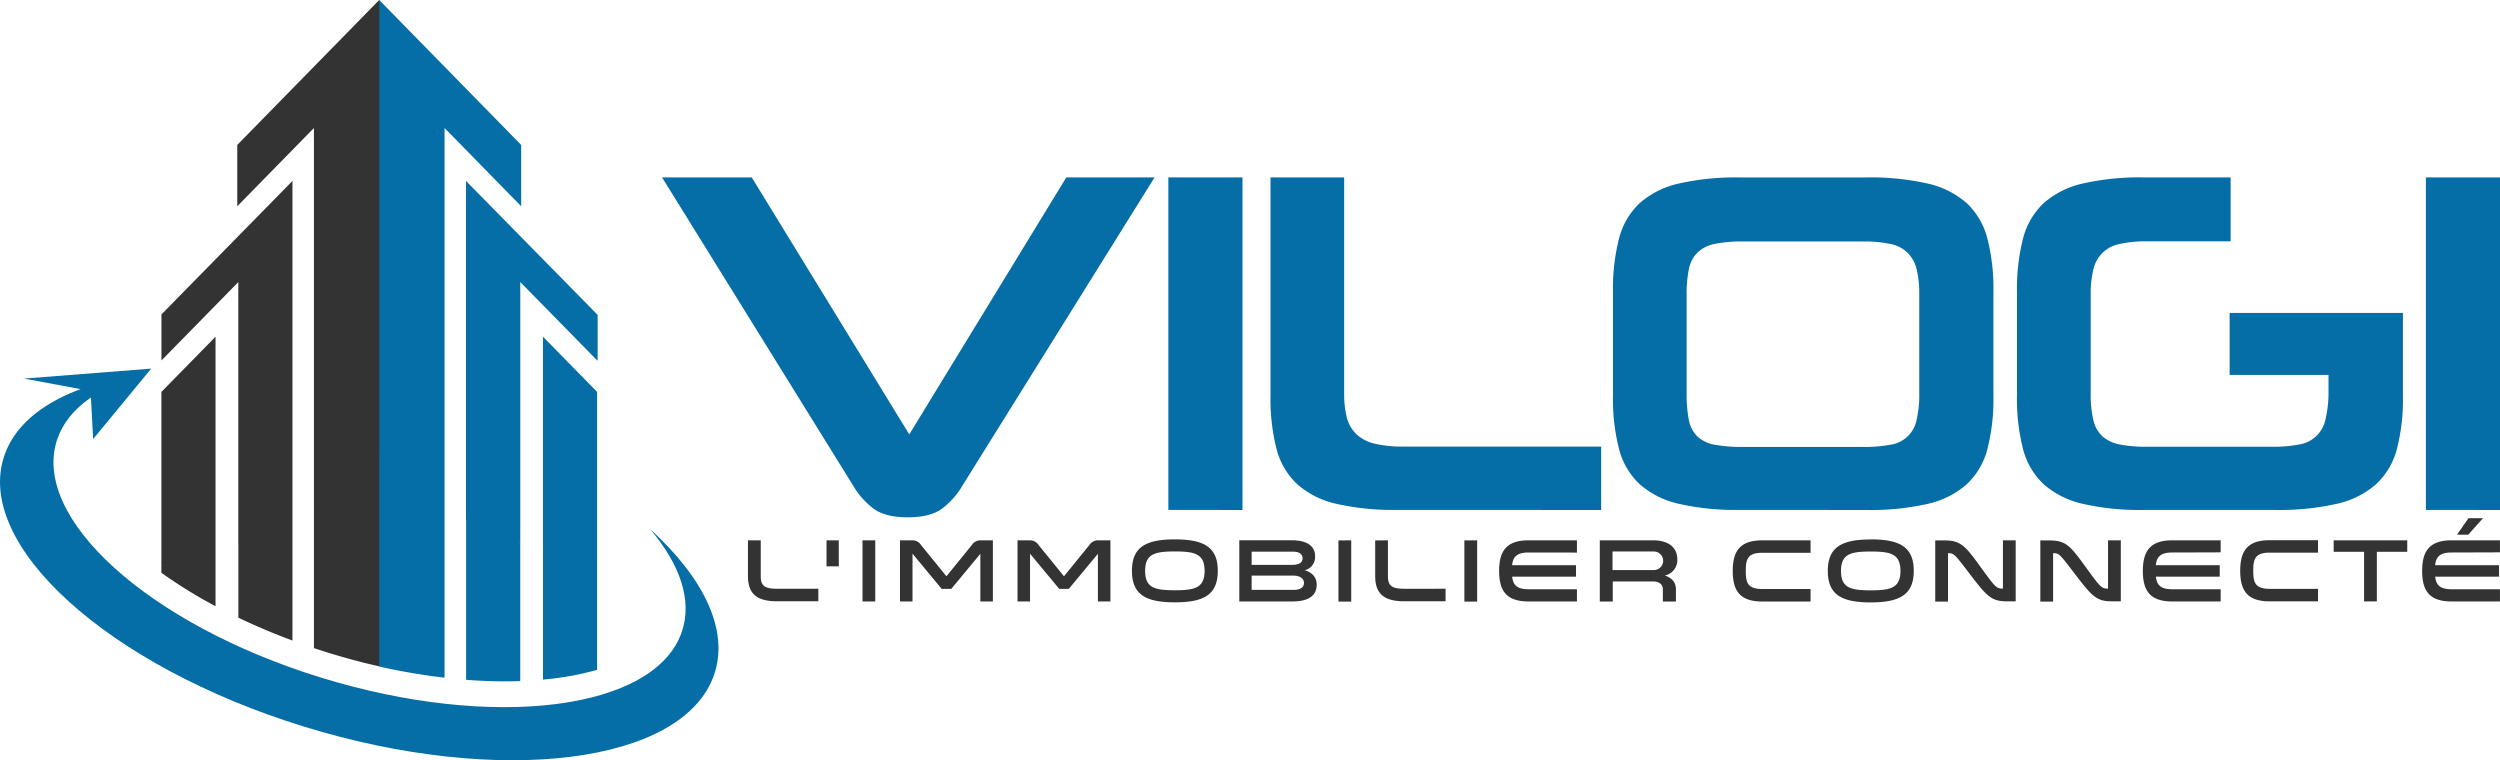
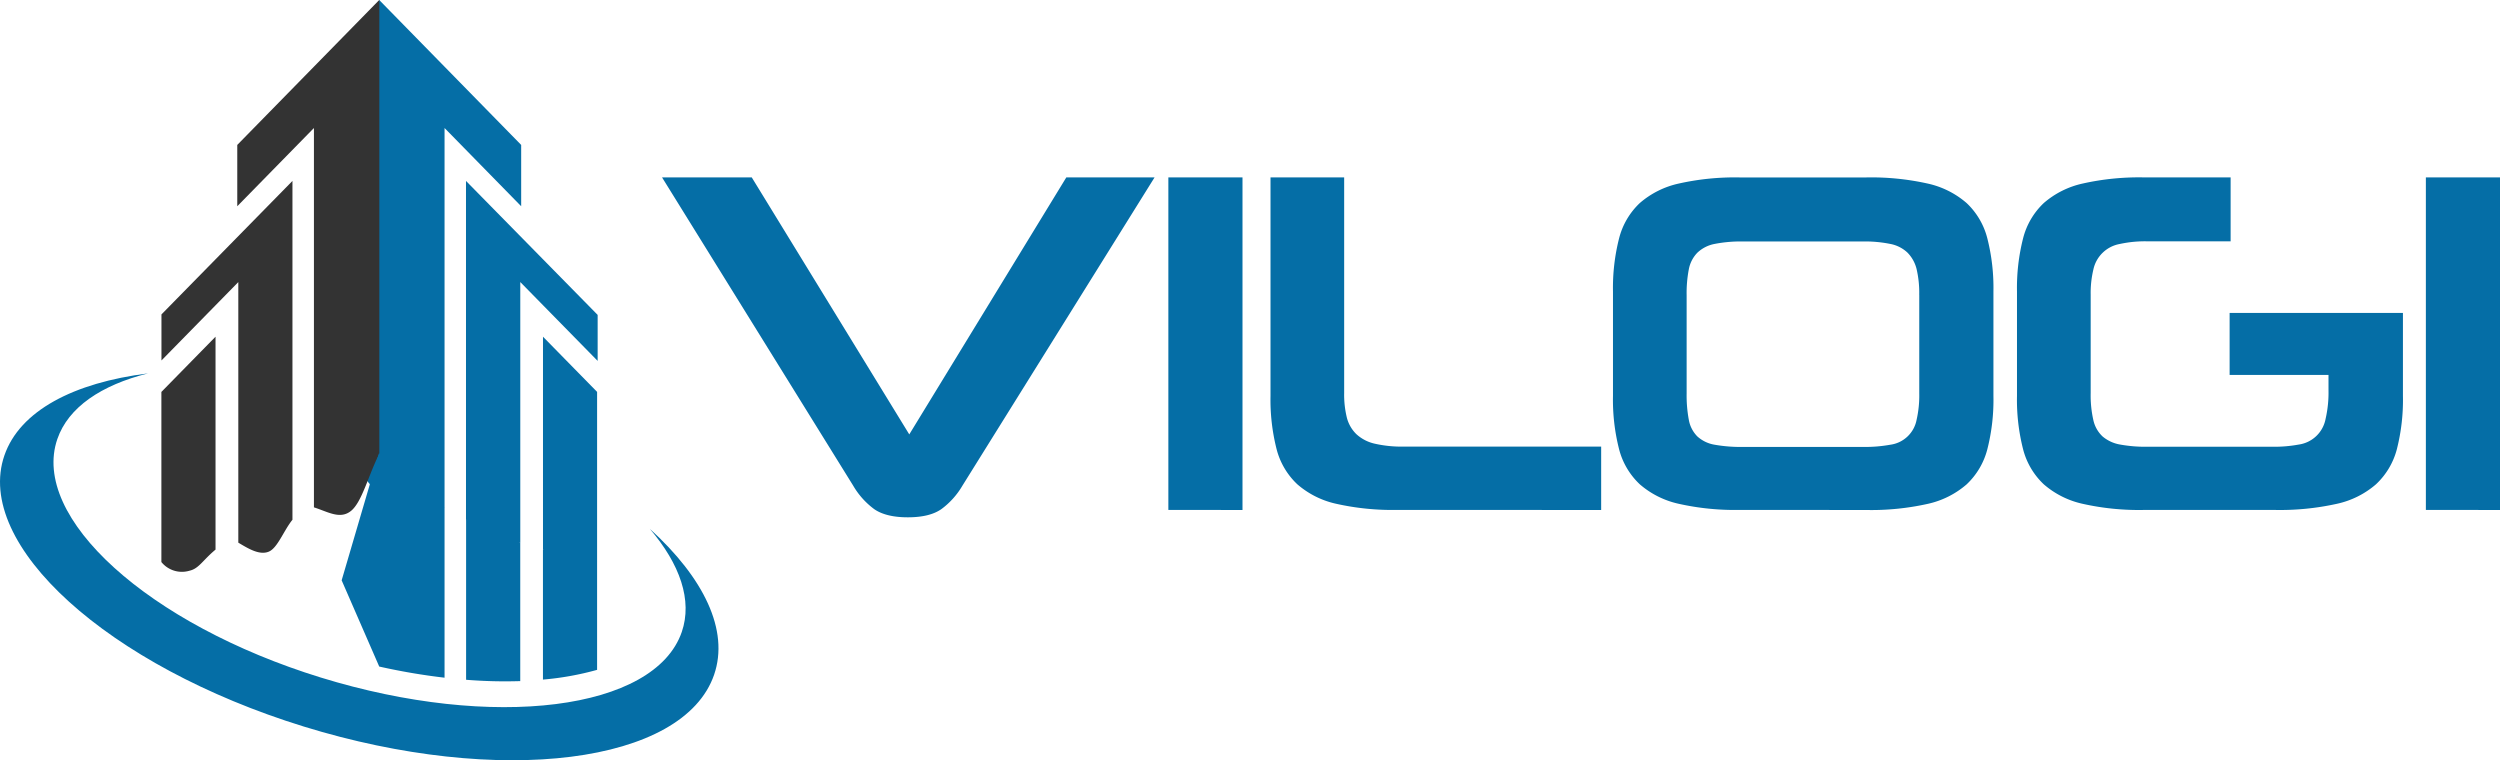
<svg xmlns="http://www.w3.org/2000/svg" viewBox="0 0 672.76 204.58">
  <defs>
    <style>.cls-1{fill:#333;}.cls-1,.cls-2{fill-rule:evenodd;}.cls-2{fill:#056ea6;}</style>
  </defs>
  <title>Vilogi_Syndic-N</title>
  <g id="Layer_8" data-name="Layer 8">
-     <path class="cls-1" d="M201.28,145.4V155c0,4.93,2.5,6.81,7.94,6.81h11v-3.37h-11c-3.46,0-4.5-.75-4.5-3.44V145.4Zm24.44,0h-3.3v7h3.3v-7Zm6.38,0v16.46h3.44V145.4Zm21.24,13.06H256l7.82-9.43v12.82h3.37V145.4h-3.34a2.72,2.72,0,0,0-2.33,1.28l-6.83,8.4-6.83-8.4a2.72,2.72,0,0,0-2.33-1.28h-3.34v16.46h3.37V149l7.82,9.43Zm31.64,0h2.65l7.82-9.43v12.82h3.37V145.4h-3.34a2.72,2.72,0,0,0-2.33,1.28l-6.83,8.4-6.83-8.4a2.72,2.72,0,0,0-2.33-1.28h-3.34v16.46h3.37V149l7.82,9.43Zm31.18-13.31c-7.84,0-11.55,2.09-11.55,8.47s3.7,8.47,11.55,8.47,11.55-2.09,11.55-8.47-3.71-8.47-11.55-8.47Zm0,13.69c-5.39,0-8-.63-8-5.22s2.65-5.22,8-5.22,8,.63,8,5.22-2.65,5.22-8,5.22Zm37.75-9.09c0-1.23-.38-4.36-6.33-4.36H333.5v16.46h14.41c4.55,0,6.42-1.85,6.42-4.45,0-1.88-1-3.29-3.25-3.95a3.6,3.6,0,0,0,2.81-3.7ZM348,154.9c2.26,0,2.91,1.13,2.91,2s-.65,1.83-2.67,1.83H336.82V154.9ZM336.82,152v-3.54H348c1.76,0,2.53.75,2.53,1.81s-.89,1.73-2.77,1.73Zm23.36-6.57v16.46h3.44V145.4Zm9.89,0V155c0,4.93,2.5,6.81,7.94,6.81h11v-3.37H378c-3.46,0-4.5-.75-4.5-3.44V145.4Zm24,0v16.46h3.44V145.4Zm30.29,3.27V145.4h-13c-5.89,0-7.94,2.81-7.94,8.23s2,8.23,7.94,8.23h13v-3.29h-13c-3.22,0-4.19-1.2-4.43-3.39h17.18v-3.08H406.91c.24-2.19,1.2-3.42,4.43-3.42Zm6.14,13.18H434v-5.41h10.78c2.19,0,2.7,1.18,2.7,2.09v3.32H451V158.6c0-1.71-.91-3.05-3-3.73a4.22,4.22,0,0,0,3.37-4.35c0-3.29-2.5-5.12-6.54-5.12H430.51v16.46Zm3.44-8.47v-5h11.12a2.49,2.49,0,1,1,0,5Zm53.29-8h-13c-5.92,0-7.94,2.81-7.94,8.23s2,8.23,7.94,8.23h13v-3.37h-13c-3.95,0-4.43-1.71-4.43-4.86s.48-4.88,4.43-4.88h13V145.4Zm16.19-.24c-7.84,0-11.55,2.09-11.55,8.47s3.71,8.47,11.55,8.47S515,160,515,153.62s-3.71-8.47-11.55-8.47Zm0,13.69c-5.39,0-8-.63-8-5.22s2.65-5.22,8-5.22,8,.63,8,5.22-2.65,5.22-8,5.22Zm20.79-10h0c1.66,0,1.78.26,6,5.77,4.5,5.89,5.73,7.19,9.79,7.19h2.43V145.4H539v13h0c-1.78,0-2.07-.38-6-5.8-4.16-5.75-5.37-7.17-9.79-7.17h-2.43v16.46h3.44v-13Zm28.29,0h0c1.66,0,1.78.26,6,5.77,4.5,5.89,5.73,7.19,9.79,7.19h2.43V145.4h-3.44v13h0c-1.78,0-2.07-.38-6-5.8-4.16-5.75-5.36-7.17-9.79-7.17h-2.43v16.46h3.44v-13Zm45.09-.22V145.4h-13c-5.89,0-7.94,2.81-7.94,8.23s2,8.23,7.94,8.23h13v-3.29h-13c-3.22,0-4.19-1.2-4.43-3.39h17.18v-3.08H580.14c.24-2.19,1.2-3.42,4.43-3.42Zm26.2-3.27h-13c-5.92,0-7.94,2.81-7.94,8.23s2,8.23,7.94,8.23h13v-3.37h-13c-3.95,0-4.43-1.71-4.43-4.86s.48-4.88,4.43-4.88h13V145.4Zm15.83,16.46V148.5h8.18v-3.1H628v3.1h8.18v13.35Zm21.61-17.95h3l3.95-4.43h-3.9l-3.08,4.43Zm11.52,4.76V145.4h-13c-5.89,0-7.94,2.81-7.94,8.23s2,8.23,7.94,8.23h13v-3.29h-13c-3.22,0-4.19-1.2-4.43-3.39h17.18v-3.08H655.3c.24-2.19,1.2-3.42,4.43-3.42Z" transform="translate(0)" />
-   </g>
+     </g>
  <g id="Layer_7" data-name="Layer 7">
    <path class="cls-2" d="M259,130.68a21,21,0,0,1-5.64,6.3q-3.15,2.23-9.05,2.23T235.24,137a21,21,0,0,1-5.64-6.3L178.16,47.74H202.3l42.39,69.16,42.26-69.16H310.7L259,130.68ZM626.64,84.22H600V100.9h26.61V105a31.49,31.49,0,0,1-.79,7.74,8.56,8.56,0,0,1-7.22,6.89,36.07,36.07,0,0,1-7.09.59H577.82a37.91,37.91,0,0,1-7.28-.59,9.87,9.87,0,0,1-4.72-2.17,8.52,8.52,0,0,1-2.49-4.4,30.19,30.19,0,0,1-.72-7.28V79.37a27.38,27.38,0,0,1,.72-6.82,8.86,8.86,0,0,1,7.09-6.89,31.9,31.9,0,0,1,7.41-.72h22.44V47.74H576.91a69,69,0,0,0-16.4,1.64A23.74,23.74,0,0,0,550,54.63a19.73,19.73,0,0,0-5.58,9.51,54.06,54.06,0,0,0-1.64,14.3v28.08a53.89,53.89,0,0,0,1.64,14.37,19.72,19.72,0,0,0,5.58,9.45,23.75,23.75,0,0,0,10.5,5.25,69,69,0,0,0,16.4,1.64h35.3a70.53,70.53,0,0,0,16.6-1.64,23.8,23.8,0,0,0,10.57-5.25A19.71,19.71,0,0,0,645,120.9a53.89,53.89,0,0,0,1.64-14.37V84.22Zm-312.23,53V47.74h19.95v89.5Zm61.61,0a69,69,0,0,1-16.4-1.64,23.74,23.74,0,0,1-10.5-5.25,19.72,19.72,0,0,1-5.58-9.45,53.93,53.93,0,0,1-1.64-14.37V47.74h19.82v58a26,26,0,0,0,.72,6.63,9.49,9.49,0,0,0,2.56,4.46,10.77,10.77,0,0,0,4.92,2.56,32.31,32.31,0,0,0,7.81.79h53.15v17.06Zm92.16,0a69,69,0,0,1-16.4-1.64,23.75,23.75,0,0,1-10.5-5.25,19.72,19.72,0,0,1-5.58-9.45,53.89,53.89,0,0,1-1.64-14.37V78.45a54.05,54.05,0,0,1,1.64-14.3,19.73,19.73,0,0,1,5.58-9.51,23.74,23.74,0,0,1,10.5-5.25,69,69,0,0,1,16.4-1.64h34a69.71,69.71,0,0,1,16.54,1.64,23.74,23.74,0,0,1,10.5,5.25,19.7,19.7,0,0,1,5.58,9.51,54.05,54.05,0,0,1,1.64,14.3v28.08a53.89,53.89,0,0,1-1.64,14.37,19.69,19.69,0,0,1-5.58,9.45,23.75,23.75,0,0,1-10.5,5.25,69.68,69.68,0,0,1-16.54,1.64Zm48.29-57.87a28,28,0,0,0-.72-7A9.6,9.6,0,0,0,513.33,68a9.26,9.26,0,0,0-4.66-2.36,34.23,34.23,0,0,0-7.28-.66H469.1a36.53,36.53,0,0,0-7.68.66A9.25,9.25,0,0,0,456.77,68a8.73,8.73,0,0,0-2.3,4.46,34,34,0,0,0-.59,7v26.38a35.87,35.87,0,0,0,.59,7.15,8.39,8.39,0,0,0,2.3,4.46,9.13,9.13,0,0,0,4.66,2.23,40.49,40.49,0,0,0,7.68.59h32.28a37.93,37.93,0,0,0,7.28-.59,8.32,8.32,0,0,0,7.09-6.69,29.51,29.51,0,0,0,.72-7.15V79.37Zm136.34,57.87V47.74h19.95v89.5Z" transform="translate(0)" />
  </g>
  <g id="Layer_6" data-name="Layer 6">
    <path class="cls-2" d="M102.05,0l38.2,39V55.5L119.63,34.45V136.51c-4.18,1.9-6.85,4.56-9.61,2.31-3.1-2.52-11.53-7.14-13.21-13.28l.81-4.49L94.75,69.53,102.05,0Zm44.06,90.6,14.57,14.86v45.76c-2.38,3-5.23,6.13-7.56,4.29-2-1.6-3.41-3.91-7-7.64V90.6ZM125.4,48.69v91.15c2.55,2.6,4.17,6.07,6.61,7.09s5.25-.8,8-.93V75.9l20.82,21.22V84.74Z" transform="translate(0)" />
  </g>
  <g id="Layer_5" data-name="Layer 5">
    <path class="cls-1" d="M102.05,0,63.85,39V55.5L84.48,34.45V136.53c3.73,1.18,7.05,3.35,10,.94s4.65-9.59,7.6-15.37V0ZM58,90.61,43.43,105.47v45.78A7.11,7.11,0,0,0,51,153.58c2.53-.57,3.54-2.8,7-5.68V90.61ZM78.7,48.69v91.18c-2.35,2.9-4,7.58-6.35,8.57-2.51,1.06-5.53-.81-8.22-2.41V75.91L43.45,97V84.61Z" transform="translate(0)" />
  </g>
  <g id="Layer_4" data-name="Layer 4">
    <path class="cls-2" d="M119.63,136.51v45.86a169.67,169.67,0,0,1-17.58-3L91.94,156.17l10-34.08.07-.15a90.4,90.4,0,0,0,17.58,14.57Zm41.05,14.72c-4.95-1-9.8-2-14.57-3.35v35a79,79,0,0,0,14.57-2.62V151.22ZM140,146a96.3,96.3,0,0,1-14.57-6.16v43.09a130.67,130.67,0,0,0,14.57.36Z" transform="translate(0)" />
  </g>
  <g id="Layer_3" data-name="Layer 3">
-     <path class="cls-1" d="M43.43,151.25v2.89a131.41,131.41,0,0,0,14.57,9V147.89c-4.76,1.32-9.62,2.39-14.57,3.35ZM64.14,146v20.22c4.6,2.2,9.47,4.27,14.56,6.15V139.87A96.26,96.26,0,0,1,64.14,146Zm20.34-9.49v37.9q1.9.63,3.84,1.24,6.93,2.14,13.73,3.67V121.94A90.61,90.61,0,0,1,84.48,136.53Z" transform="translate(0)" />
-   </g>
+     </g>
  <g id="Layer_2" data-name="Layer 2">
    <path class="cls-2" d="M174.86,142.3c14.51,13.17,21.43,27.3,17.31,39.27-8.25,24-57.7,30.23-110.44,13.94S-7.08,146.56,1.18,122.57c4.13-12,18.6-19.58,38.65-22.09-12.59,3.15-21.46,9.13-24.4,17.67C8.16,139.26,39.9,168,86.3,182.32s89.91,8.84,97.17-12.26C186.39,161.56,183,151.83,174.86,142.3Z" transform="translate(0)" />
-     <polygon class="cls-2" points="6.47 101.88 40.69 99.19 25.07 118.14 24.37 105.21 6.47 101.88" />
  </g>
</svg>